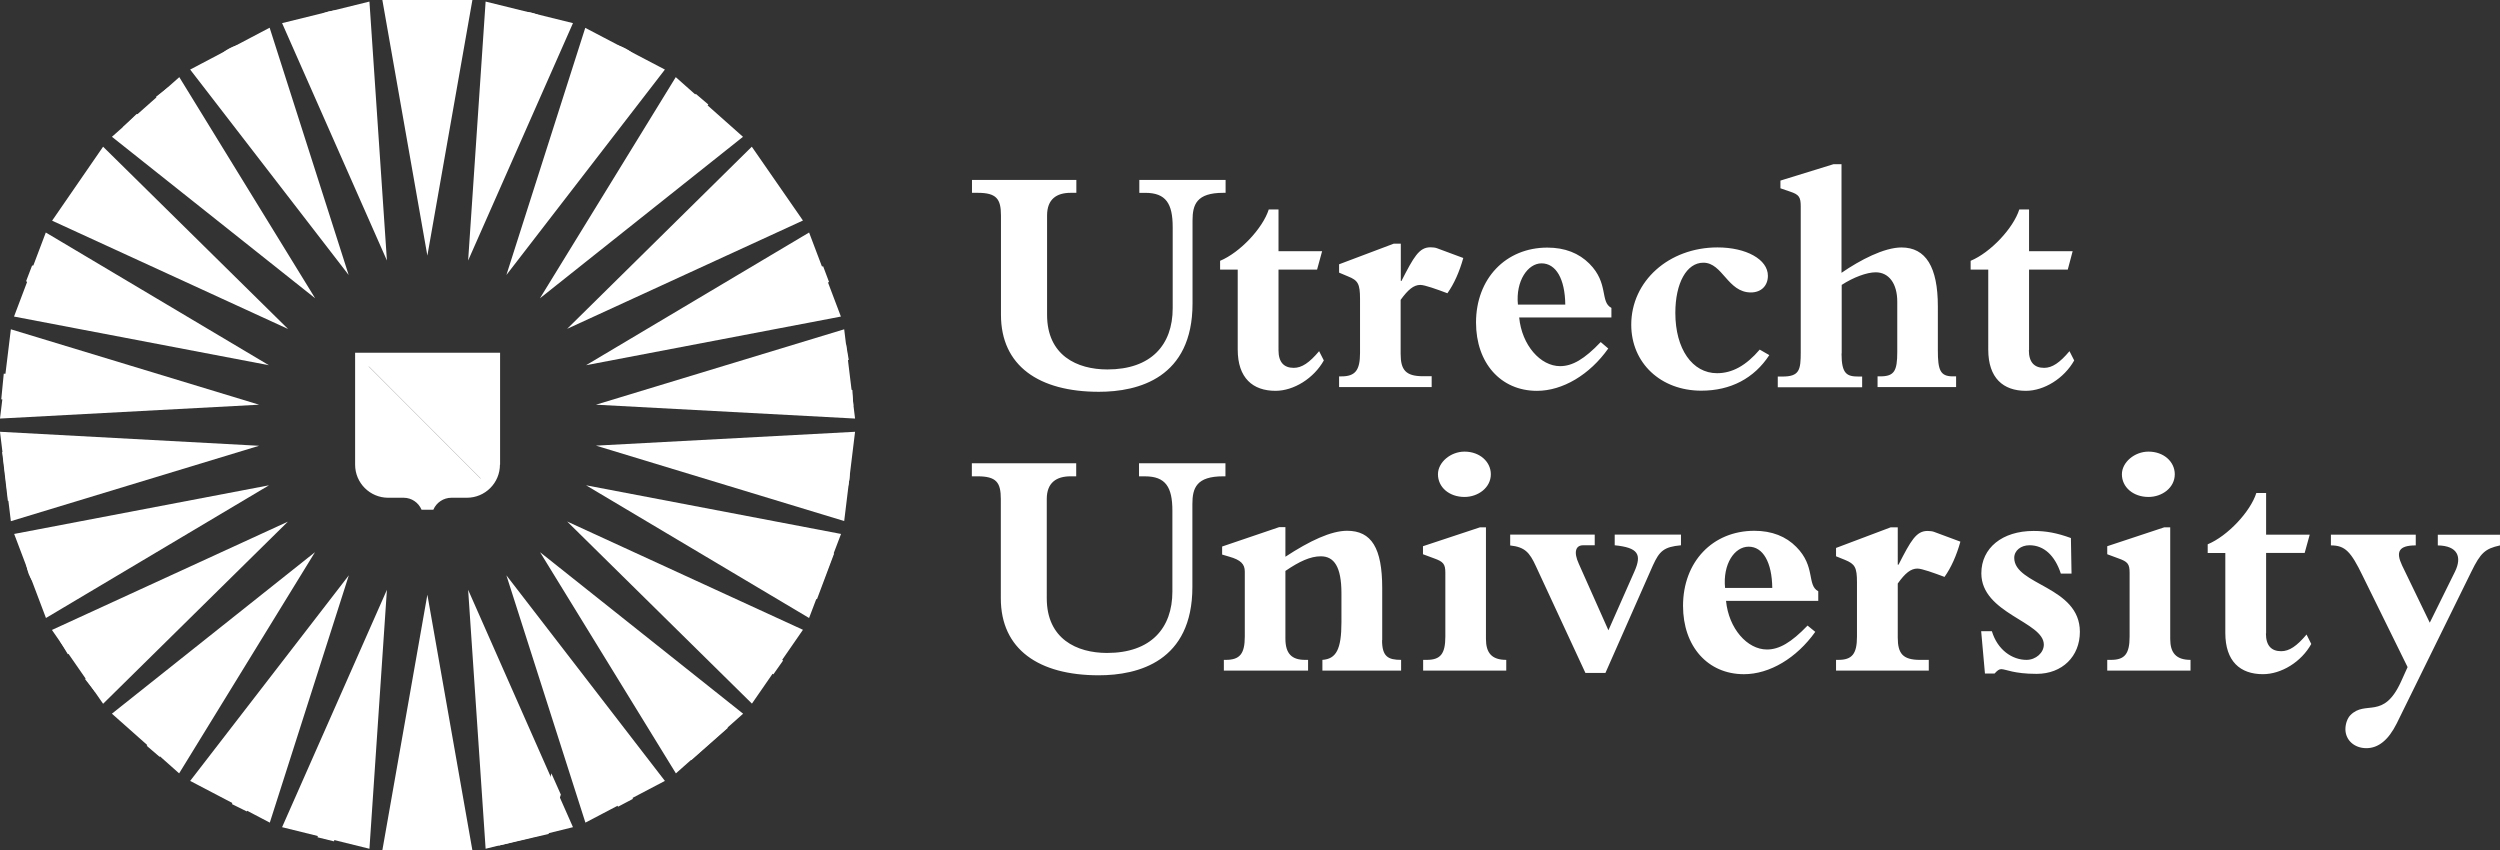
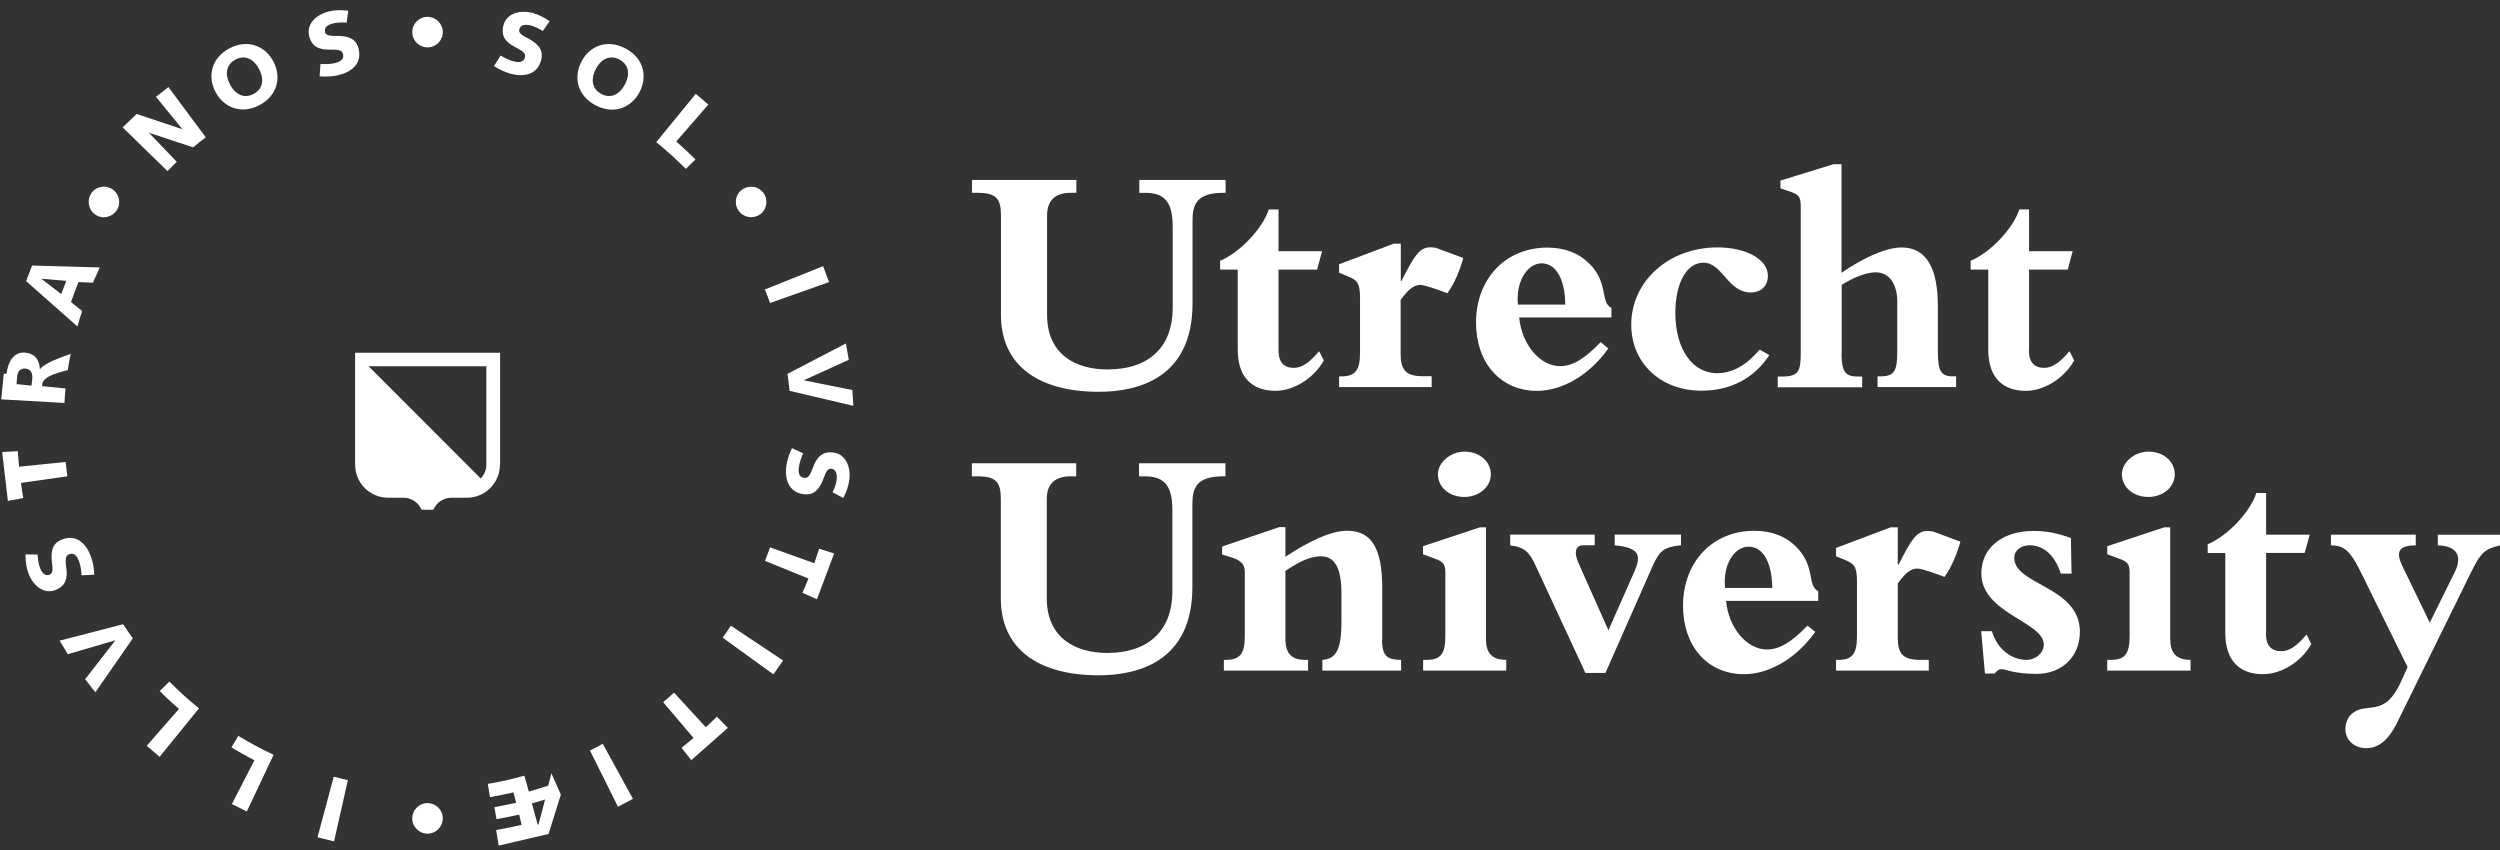
<svg xmlns="http://www.w3.org/2000/svg" id="Layer_1" data-name="Layer 1" viewBox="0 0 1228.69 417.92">
  <rect x="0" y="0" width="1228.69" height="417.92" fill="#333333" stroke="none" />
  <defs>
    <style>
      .cls-1 {
        fill: #fff;
      }
    </style>
  </defs>
-   <path class="cls-1" d="M232.17,0l-22.13,125.64L187.92,0M238.67.77l-8.59,127.26,51.52-116.66M287.64,13.69l-38.76,121.46,77.9-100.96M332.12,37.91l-66.76,108.7,99.8-79.37M369.49,72.1l-90.75,89.51,115.89-53.23M397.65,114.27l-109.62,65.22,125.25-23.91M414.9,161.84l-122,37.06,127.34,6.81M420.24,212.21l-127.34,6.81,122,37.06M413.35,262.42l-125.33-23.91,109.62,65.22M394.63,309.53l-115.89-53.23,90.82,89.51M365.23,350.77l-99.8-79.37,66.76,108.7M326.78,383.8l-77.9-101.04,38.84,121.54M232.17,417.92l-22.13-125.64-22.13,125.64M181.57,417.14l8.59-127.26-51.52,116.66M132.6,404.3l38.84-121.54-77.98,101.04M88.04,380.09l66.76-108.7-99.8,79.37M50.67,345.89l90.82-89.51-115.97,53.23M22.59,303.73l109.62-65.22-125.25,23.91M5.34,256.15l122-37.06L0,212.21M0,205.71l127.34-6.81L5.34,161.84M6.89,155.58l125.25,23.91L22.51,114.27M25.61,108.46l115.97,53.23L50.67,72.1M55.01,67.23l99.88,79.37L88.12,37.91M93.46,34.19l77.9,100.96L132.52,13.62M138.64,11.37l51.52,116.66L181.57.77M281.6,406.54l-51.52-116.66,8.59,127.26" />
  <path class="cls-1" d="M348.14,51.37l-15.78,18.18c3.25,2.86,6.42,5.8,9.44,8.82l-4.72,4.64c-4.64-4.64-9.44-9.05-14.54-13.15l19.42-23.75M404.53,130.82l-28.62,11.45c.93,2.17,1.78,4.49,2.55,6.65l29.01-10.29M418.92,191.71l-23.75-4.8v-.08l21.97-9.98-1.39-8.05-28.7,14.93c.39,2.79.7,5.57,1.01,8.36l31.33,7.35M409.95,272.01l-7.35-2.32c-.77,2.4-1.55,4.72-2.4,7.12l-21.74-7.81c-.77,2.17-1.62,4.49-2.48,6.65l21.35,8.66c-.93,2.4-1.93,4.72-2.94,7.04l7.12,3.17M384.88,324.62l-25.68-17.1c-1.24,1.93-2.71,4.02-4.02,5.88l24.91,18.03M357.73,357.73l-5.42-5.49c-1.78,1.78-3.56,3.48-5.42,5.18l-15.63-17.02c-1.7,1.55-3.56,3.25-5.34,4.72l14.93,17.56c-1.93,1.62-3.95,3.25-5.88,4.87l4.8,6.03M311.08,392.62l-14.85-27.08c-2.01,1.16-4.18,2.24-6.27,3.33l13.77,27.62M245.09,415.6l-1.24-7.66c4.02-.7,8.05-1.47,12.53-2.55l-1.24-5.03c-4.02.93-7.58,1.62-11.14,2.24l-1.01-5.88c3.4-.62,6.81-1.32,10.68-2.17l-1.32-5.11c-4.1.93-7.81,1.7-11.53,2.32l-1.08-6.5c6.03-1.01,11.99-2.32,17.95-4.02l2.24,7.81c3.25-.93,6.42-1.86,9.52-2.94l1.55-6.03,4.64,10.44-6.03,19.34M264.66,405.23l3.25-12.3c-2.17.7-4.41,1.32-6.5,1.93l2.86,10.44.39-.08ZM164.17,413.51l6.81-30.09c-2.32-.54-4.72-1.08-6.96-1.7l-7.97,29.78M121.31,398.81l13.15-27.85c-5.96-2.79-11.68-5.88-17.33-9.28l-3.4,5.65c3.71,2.24,7.43,4.33,11.3,6.34l-11.06,21.51M78.45,371.96l19.34-23.83c-5.11-4.1-9.98-8.51-14.54-13.15l-4.72,4.64c3.02,3.09,6.19,6.03,9.44,8.82l-15.86,18.1M33.34,321.52l23.21-6.81.08.08-14.78,19.03,5.03,6.42,18.41-26.54c-1.62-2.24-3.25-4.56-4.8-6.89l-31.18,8.05M3.87,246.17l7.58-1.39c-.46-2.48-.85-4.95-1.16-7.43l22.82-3.25c-.31-2.32-.62-4.8-.85-7.04l-22.9,2.32c-.23-2.55-.46-5.11-.62-7.66l-7.66.46M.62,196.27l31.02,1.78c.15-2.4.31-4.72.54-7.12l-11.53-1.16c0-.23.08-.77.15-1.16.39-2.09,2.86-3.64,5.57-4.64,2.17-.85,6.96-2.09,6.96-2.09.39-2.71.77-5.26,1.47-7.97,0,0-8.12,2.79-11.06,4.49-1.86,1.08-2.94,1.62-4.02,2.94h-.15c-.08-4.72-2.86-7.74-7.35-8.05-5.42-.39-8.28,4.49-9.05,10.44l-1.32-.08M12.69,181.19c3.02.31,3.4,3.17,3.17,5.03-.15,1.08-.23,2.32-.39,3.33l-7.35-.77c.15-1.24.15-2.32.31-3.48.23-3.09,1.78-4.41,4.25-4.1h0ZM12.84,138.17l25.22,22.28c.7-2.55,1.47-5.11,2.32-7.58l-5.49-4.41c1.16-3.33,2.4-6.58,3.71-9.83l7.04.31c1.08-2.48,2.24-5.03,3.4-7.5l-33.27-.93M20.5,137.01l12.07,1.01c-.85,2.17-1.7,4.33-2.48,6.5l-9.67-7.43.08-.08ZM60.27,62.59l22.05,21.51c1.47-1.55,3.02-3.02,4.56-4.56l-13.69-14.31,21.74,7.19c2.01-1.7,4.1-3.4,6.19-4.95l-18.34-24.68-6.11,4.8,13,15.94-22.51-7.5M242.77,32.49c2.63,1.62,5.57,3.09,8.59,3.87,6.42,1.55,12.84.23,14.62-6.89,1.01-4.1-.31-7.5-7.27-11.06-3.17-1.55-3.79-2.71-3.48-3.95.46-1.86,2.09-2.79,5.72-1.93,1.55.39,4.1,1.55,5.8,2.71l3.4-4.8c-2.71-1.86-5.49-3.33-8.74-4.18-5.49-1.32-12.46,0-14,6.27-1.39,5.65,1.62,8.2,4.8,10.06s6.5,2.94,5.8,5.57c-.7,2.71-3.25,2.55-5.57,2.01-2.09-.46-4.8-1.93-6.42-2.86l-3.25,5.18ZM285.78,30.25c-4.02,7.66-2.09,16.79,6.96,21.51,8.97,4.72,17.56,1.16,21.58-6.5s2.09-16.71-6.89-21.43c-9.05-4.8-17.64-1.32-21.66,6.42ZM292.82,33.96c3.02-5.8,7.66-6.81,11.6-4.72s5.8,6.42,2.71,12.22c-3.02,5.8-7.66,6.81-11.6,4.72s-5.72-6.42-2.71-12.22ZM389.22,220.25c-1.32,2.79-2.4,5.88-2.79,8.97-.77,6.58,1.32,12.76,8.59,13.69,4.18.46,7.43-1.16,10.06-8.59,1.16-3.4,2.24-4.1,3.48-3.95,1.86.23,3.02,1.78,2.63,5.42-.15,1.62-1.01,4.26-2.01,6.11l5.26,2.86c1.55-2.94,2.63-5.88,3.02-9.21.7-5.57-1.55-12.38-7.89-13.15-5.72-.7-7.97,2.63-9.44,5.96s-2.09,6.81-4.87,6.5-2.94-2.94-2.63-5.34c.23-2.09,1.32-4.95,2.09-6.73l-5.49-2.55ZM46.34,282.45c-.15-3.09-.62-6.34-1.78-9.28-2.4-6.19-7.12-10.68-14-8.05-3.95,1.47-6.03,4.49-4.95,12.22.54,3.48-.08,4.64-1.24,5.11-1.78.7-3.56-.15-4.8-3.56-.54-1.55-1.08-4.26-1.08-6.34l-5.96-.08c0,3.33.39,6.5,1.55,9.59,2.01,5.26,7.12,10.21,13.07,7.97,5.42-2.09,5.8-6.03,5.57-9.67-.31-3.64-1.32-6.96,1.32-7.97s3.95,1.24,4.8,3.48c.77,1.93,1.16,5.03,1.24,6.89l6.27-.31ZM105.91,45.18c4.02,7.66,12.61,11.22,21.58,6.5s10.91-13.77,6.89-21.43-12.61-11.22-21.58-6.5-10.91,13.77-6.89,21.43ZM113.03,41.47c-3.02-5.8-1.24-10.13,2.71-12.22s8.59-1.08,11.6,4.72,1.24,10.13-2.71,12.22-8.59,1.08-11.6-4.72ZM157.05,37.52c3.09.23,6.42.15,9.44-.62,6.42-1.62,11.53-5.72,9.75-12.92-1.01-4.1-3.79-6.58-11.6-6.34-3.56.08-4.64-.7-4.87-1.86-.46-1.86.54-3.48,4.18-4.33,1.55-.39,4.33-.54,6.42-.31l.77-5.88c-3.25-.39-6.42-.39-9.67.39-5.49,1.39-11.06,5.8-9.52,12.07,1.39,5.57,5.26,6.5,8.9,6.65s7.12-.46,7.74,2.24c.7,2.71-1.7,3.79-4.02,4.41-2.09.54-5.11.54-7.04.39l-.46,6.11ZM210.12,23.29c4.14,0,7.5-3.37,7.5-7.51,0-4.14-3.36-7.49-7.5-7.5-4.14,0-7.5,3.37-7.5,7.51,0,4.14,3.36,7.49,7.5,7.5ZM362.99,103.51c2.32,3.4,7.04,4.25,10.44,1.93s4.26-7.04,1.93-10.44-7.04-4.25-10.44-1.93c-3.48,2.32-4.33,7.04-1.93,10.44ZM202.61,402.21c0,4.14,3.36,7.5,7.5,7.5s7.5-3.36,7.5-7.5-3.36-7.5-7.5-7.5-7.5,3.36-7.5,7.5ZM57.25,103.51c2.4-3.4,1.47-8.12-1.93-10.44s-8.12-1.55-10.44,1.93c-2.32,3.4-1.47,8.12,1.93,10.44,3.4,2.4,8.05,1.47,10.44-1.93Z" />
  <path class="cls-1" d="M238.67,237.58c-2.32,2.4-5.65,3.87-9.21,3.87h-7.58c-4.26,0-8.05,2.09-10.37,5.26h-2.79c-2.32-3.17-6.11-5.26-10.37-5.26h-7.58c-7.12,0-12.92-5.8-12.92-12.92v-51.83" />
-   <path class="cls-1" d="M177.86,176.7h64.52v51.83c0,3.56-1.39,6.73-3.71,9.05" />
  <path class="cls-1" d="M245.71,228.38c0,8.97-7.27,16.25-16.25,16.25h-7.58c-3.95,0-7.43,2.4-8.9,5.88h-5.8c-1.47-3.48-4.87-5.88-8.82-5.88h-7.58c-8.97,0-16.25-7.27-16.25-16.25v-55.01h71.25v55.01h-.08ZM239.05,180.02h-57.95v48.35c0,5.26,4.33,9.59,9.59,9.59h7.58c4.64,0,8.74,1.93,11.68,5.03h.23c2.94-3.09,7.04-5.03,11.68-5.03h7.58c5.34,0,9.59-4.33,9.59-9.59v-48.35ZM559.88,88.43h42.47v6.34h-1.16c-13.07,0-15.09,5.72-15.09,13.62v40.77c0,36.52-26.54,43.4-46.03,43.4-29.48,0-48.12-12.76-48.12-37.83v-48.82c0-8.2-2.24-11.14-11.45-11.14h-2.79v-6.34h51.29v6.34h-2.79c-6.89,0-11.6,3.09-11.6,11.14v48.82c0,19.96,14.7,26.85,29.63,26.85,21.51,0,32.11-12.07,32.11-30.09v-39.84c0-11.6-3.33-16.87-13.46-16.87h-2.94v-6.34h-.08ZM628.35,172.13c0,6.03,2.79,8.66,7.5,8.66,3.95,0,7.66-2.48,12.46-8.2l2.32,4.56c-4.95,8.82-14.78,14.93-23.75,14.93-11.14,0-18.57-6.27-18.57-20.27v-39.3h-8.66v-4.33c9.83-4.1,20.97-16.01,23.91-25.22h4.8v20.5h21.43l-2.48,9.05h-18.95v39.61ZM703.7,190.24h-45.57v-5.26h1.16c6.73,0,9.13-2.94,9.13-11.45v-26.69c0-7.35-1.01-9.05-5.88-10.99l-4.41-1.86v-4.1l26.85-10.13h3.48v18.34h.31c6.03-11.76,8.66-16.56,14.23-16.56,1.16,0,2.48.15,3.25.46l12.92,4.8c-1.93,6.89-4.56,12.76-7.81,17.33-5.11-1.93-11.14-4.1-13.31-4.1-3.25,0-6.03,2.32-9.67,7.35v26.54c0,7.89,2.48,10.99,10.99,10.99h4.26v5.34h.08ZM790.42,171.28c-9.13,12.92-22.44,20.81-35.05,20.81-17.87,0-29.94-13.77-29.94-33.58,0-21.58,14.62-36.82,35.05-36.82,8.74,0,15.55,2.79,20.66,7.89,9.67,9.67,5.11,18.8,10.83,21.74v4.72h-45.33c1.32,13.62,10.44,23.91,20.11,23.91,6.03,0,11.91-3.4,19.96-11.84l3.71,3.17ZM769.3,149.7c-.15-12.61-4.56-20.27-11.68-20.27-6.73,0-12.76,8.66-11.6,20.27h23.29ZM869.57,174.53c-7.5,11.45-19.03,17.48-33.42,17.48-19.96,0-34.43-13.62-34.43-32.42,0-21.43,18.49-37.99,42.4-37.99,14.08,0,24.76,5.88,24.76,13.93,0,4.87-3.25,8.2-8.36,8.2-11.45,0-13.85-14.62-23.36-14.62-8.2,0-13.77,9.98-13.77,24.68,0,17.72,8.36,29.63,20.5,29.63,7.43,0,14.23-3.71,20.97-11.6l4.72,2.71ZM905.07,173.76c0,10.29,2.79,11.3,8.51,11.3h1.62v5.26h-41.47v-5.26h2.32c8.36,0,8.97-3.25,8.97-11.99v-71.56c0-4.72-.85-5.88-5.26-7.35l-4.72-1.62v-3.79l26.07-8.05h3.95v53.38c9.21-6.34,20.97-12.46,29.48-12.46,11.99,0,17.87,9.67,17.87,28.93v21.66c0,9.67,1.16,12.76,7.35,12.76h1.62v5.26h-38.6v-5.26h1.32c6.89,0,8.36-2.63,8.36-11.99v-24.76c0-8.82-4.1-14.39-10.6-14.39-4.41,0-10.99,2.48-16.71,6.19v33.73h-.08ZM997.14,172.13c0,6.03,2.79,8.66,7.5,8.66,3.95,0,7.66-2.48,12.46-8.2l2.32,4.56c-4.95,8.82-14.78,14.93-23.75,14.93-11.14,0-18.49-6.27-18.49-20.27v-39.3h-8.66v-4.33c9.83-4.1,20.97-16.01,23.91-25.22h4.8v20.5h21.43l-2.4,9.05h-19.03v39.61h-.08ZM559.88,227.68h42.4v6.42h-1.16c-13.07,0-15.09,5.72-15.09,13.62v40.77c0,36.52-26.54,43.4-46.03,43.4-29.48,0-48.12-12.76-48.12-37.83v-48.82c0-8.2-2.24-11.14-11.45-11.14h-2.79v-6.42h51.29v6.42h-2.79c-6.89,0-11.68,3.09-11.68,11.14v48.82c0,19.96,14.78,26.85,29.63,26.85,21.51,0,32.11-12.15,32.11-30.17v-39.76c0-11.6-3.33-16.87-13.46-16.87h-2.94v-6.42h.08ZM679.25,314.64c0,8.05,2.94,9.67,9.36,9.67v5.26h-38.68v-5.26c6.73-.46,9.36-5.11,9.36-18.49v-14.23c0-13.07-3.64-18.18-10.13-18.18-5.11,0-10.52,2.48-17.41,7.19v33.27c0,7.35,3.09,10.44,9.67,10.44h1.47v5.26h-41.39v-5.26h.93c6.89,0,9.36-2.94,9.36-11.45v-31.95c0-3.64-1.93-5.72-7.74-7.35l-3.4-1.01v-3.95l28.01-9.52h3.09v14.54c11.91-7.81,22.44-12.76,30.33-12.76,11.99,0,17.25,8.51,17.25,28.16v25.61h-.08ZM740.37,329.57h-40.93v-5.26h1.78c6.73,0,9.13-2.94,9.13-11.45v-31.41c0-4.26-1.01-5.42-5.57-7.04l-5.42-2.01v-3.95l28.01-9.28h2.94v54.85c0,6.73,2.71,10.29,9.98,10.29v5.26h.08ZM732.71,233.1c0,6.58-6.27,11.14-12.92,11.14-7.58,0-13.07-4.8-13.07-11.14,0-5.88,6.19-11.14,13.07-11.14,7.43,0,12.92,4.95,12.92,11.14ZM742.15,262.73h41.62v5.26h-5.72c-3.48,0-4.87,3.09-2.09,9.13l14.54,32.65,12.76-28.86c3.79-8.51,1.86-11.76-9.67-12.92v-5.26h32.57v5.26c-8.51.77-10.6,2.94-13.77,9.83l-23.36,52.92h-9.83l-24.37-52.53c-3.09-6.73-5.42-9.36-12.61-10.13v-5.34h-.08ZM892.16,310.54c-9.21,12.92-22.44,20.81-35.05,20.81-17.87,0-29.94-13.77-29.94-33.58,0-21.66,14.54-36.9,35.05-36.9,8.66,0,15.55,2.79,20.58,7.89,9.67,9.67,5.11,18.8,10.83,21.82v4.72h-45.33c1.32,13.62,10.44,23.91,20.11,23.91,6.03,0,11.91-3.4,19.96-11.76l3.79,3.09ZM871.03,288.95c-.15-12.61-4.56-20.27-11.6-20.27s-12.76,8.66-11.6,20.27h23.21ZM947.86,329.57h-45.49v-5.26h1.16c6.73,0,9.13-2.94,9.13-11.45v-26.69c0-7.35-1.01-8.97-5.88-10.99l-4.41-1.78v-4.1l26.85-10.13h3.48v18.34h.39c6.03-11.76,8.66-16.56,14.23-16.56,1.16,0,2.48.15,3.25.46l12.92,4.8c-1.93,6.89-4.56,12.76-7.81,17.33-5.11-1.93-11.14-4.1-13.31-4.1-3.25,0-6.03,2.24-9.67,7.35v26.54c0,7.89,2.48,10.99,10.99,10.99h4.26v5.26h-.08ZM973.7,310.23h5.26c2.79,9.21,9.98,14.08,17.02,14.08,4.56,0,8.51-3.48,8.51-7.5,0-11.3-30.71-15.24-30.71-35.05,0-12.46,10.29-20.81,25.68-20.81,6.27,0,11.53,1.01,18.34,3.48l.31,17.48h-5.26c-2.94-8.97-8.36-13.93-15.4-13.93-4.26,0-7.5,2.63-7.5,6.19,0,13.46,32.26,13.93,32.26,36.36,0,12.07-8.66,20.66-21.27,20.66-11.3,0-15.09-2.32-17.41-2.32-1.01,0-1.93.7-3.25,2.17h-4.72l-1.86-20.81ZM1076.59,329.57h-40.93v-5.26h1.86c6.73,0,9.13-2.94,9.13-11.45v-31.41c0-4.26-.93-5.42-5.57-7.04l-5.42-2.01v-3.95l28.01-9.28h2.94v54.85c0,6.73,2.79,10.29,9.98,10.29v5.26ZM1068.85,233.1c0,6.58-6.19,11.14-12.92,11.14-7.5,0-13.07-4.8-13.07-11.14,0-5.88,6.19-11.14,13.07-11.14,7.5,0,12.92,4.95,12.92,11.14ZM1113.65,311.39c0,6.03,2.79,8.66,7.5,8.66,3.95,0,7.66-2.48,12.46-8.2l2.32,4.64c-4.87,8.82-14.7,14.85-23.75,14.85-11.14,0-18.49-6.27-18.49-20.27v-39.3h-8.66v-4.26c9.83-4.1,20.97-16.01,23.91-25.22h4.8v20.5h21.43l-2.48,8.97h-18.95v39.61h-.08ZM1183.27,327.87l-3.25,7.19c-8.66,18.95-17.33,8.82-24.83,16.4-1.47,1.47-2.48,4.26-2.48,6.89,0,5.42,4.41,9.36,10.29,9.36s10.83-3.95,14.93-12.15l36.67-74.58c4.56-9.28,6.73-11.3,14.08-12.92v-5.26h-30.56v5.26c9.83.15,11.91,5.72,8.51,12.76l-12.46,25.22-13.62-28.16c-3.09-6.58-1.78-9.83,6.73-9.83v-5.26h-41.7v5.26c7.04,0,9.83,3.09,15.55,14.85l22.13,44.95Z" />
</svg>